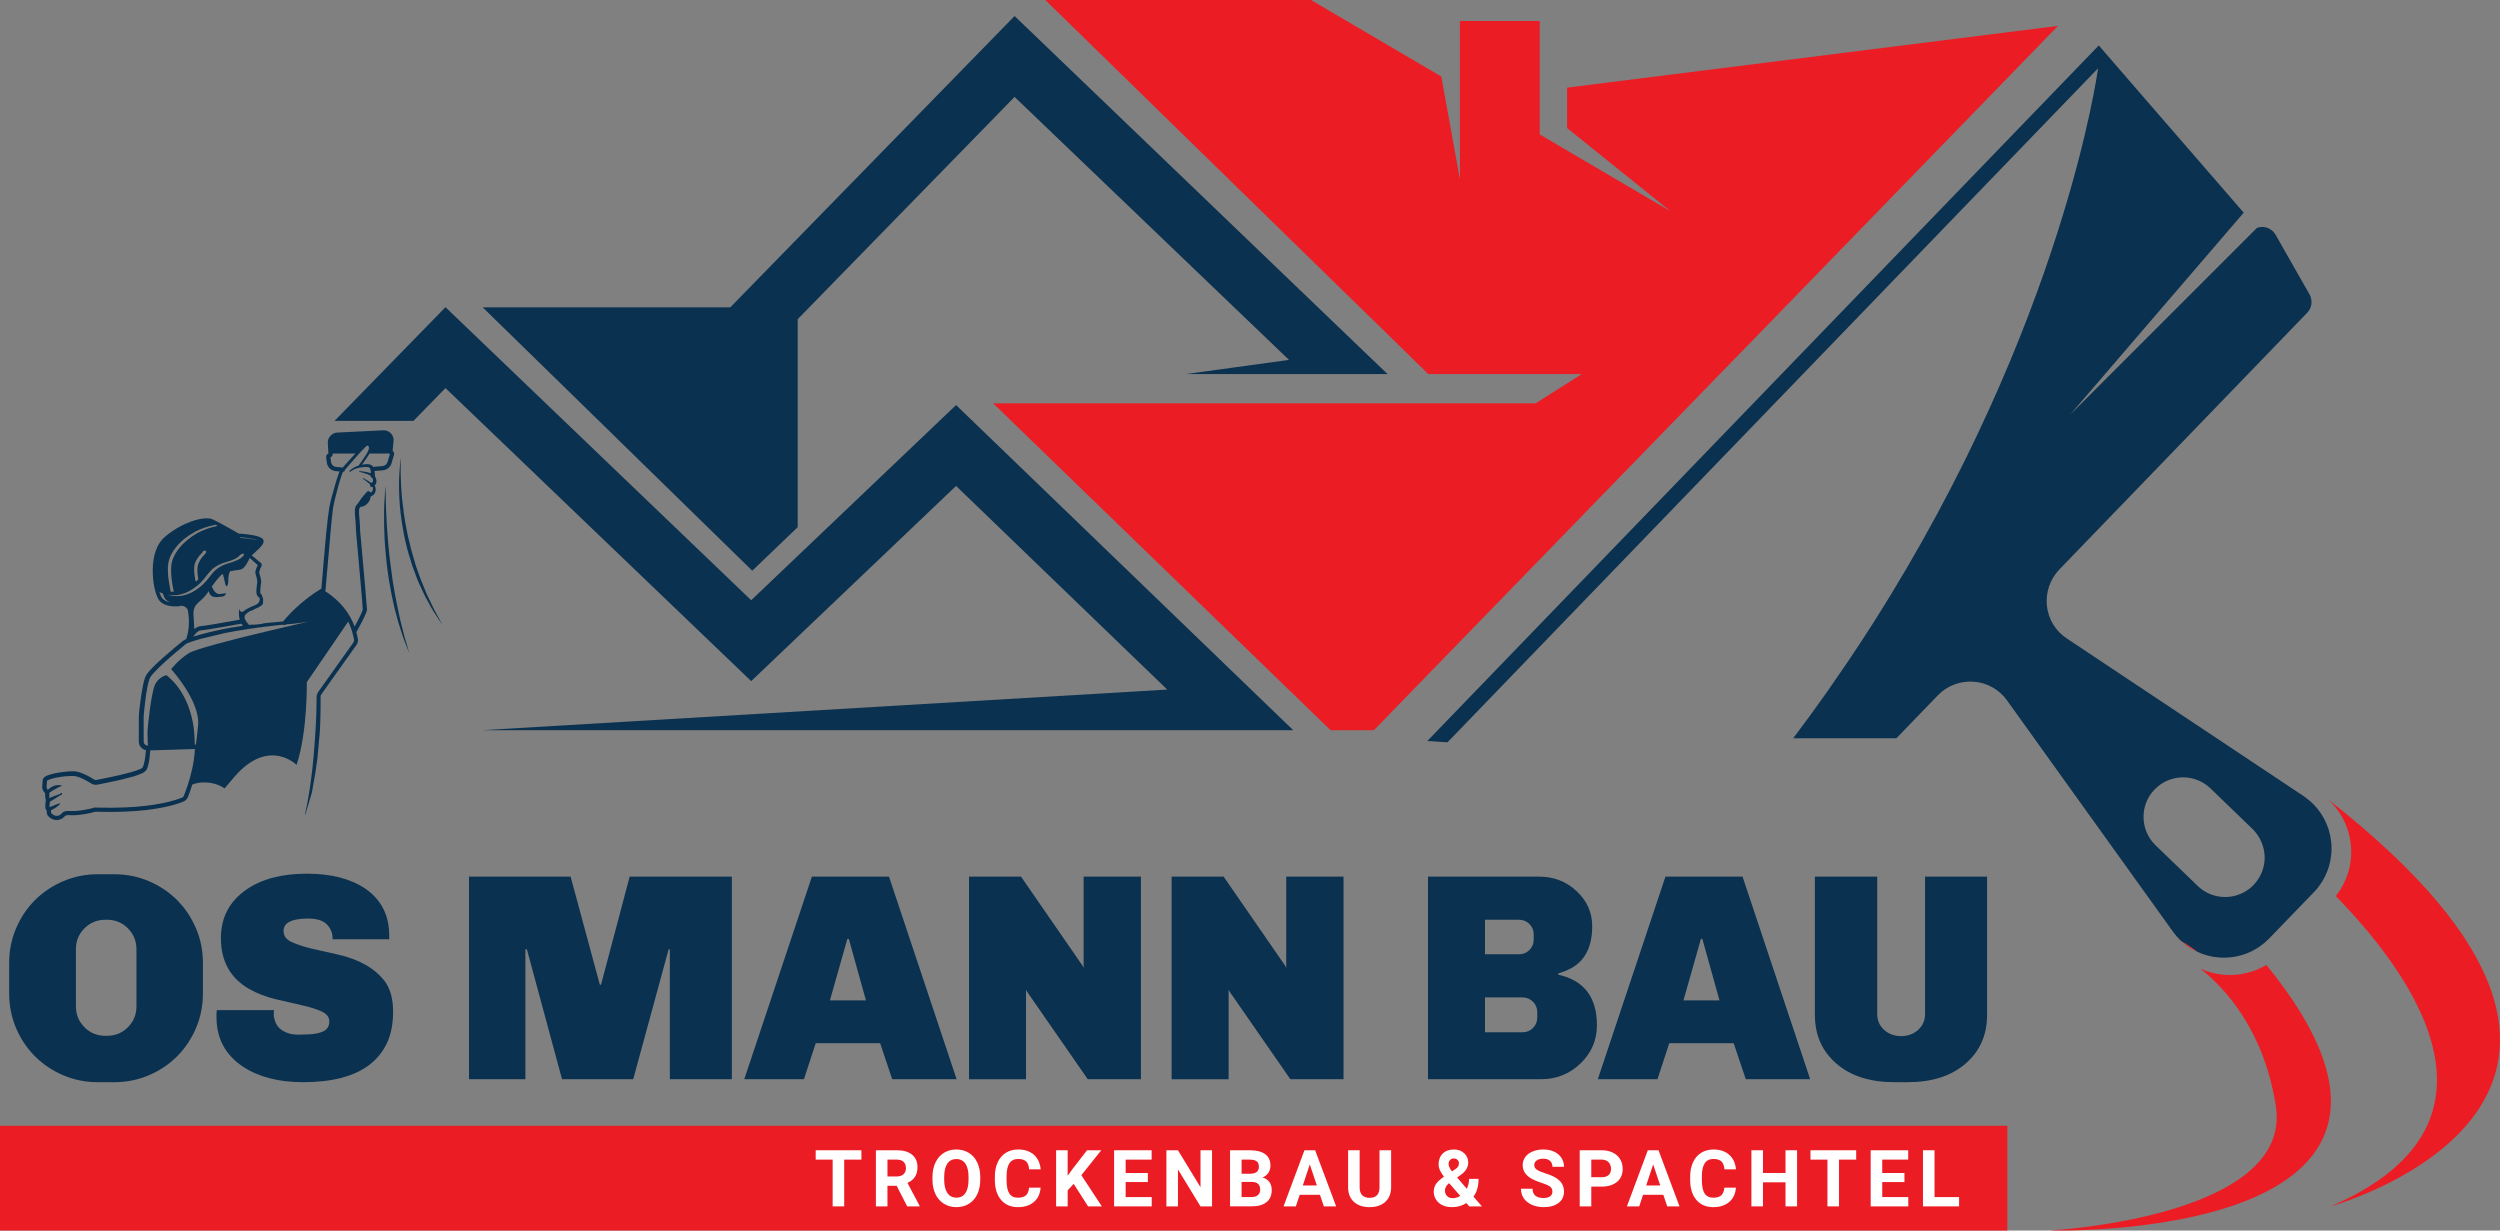
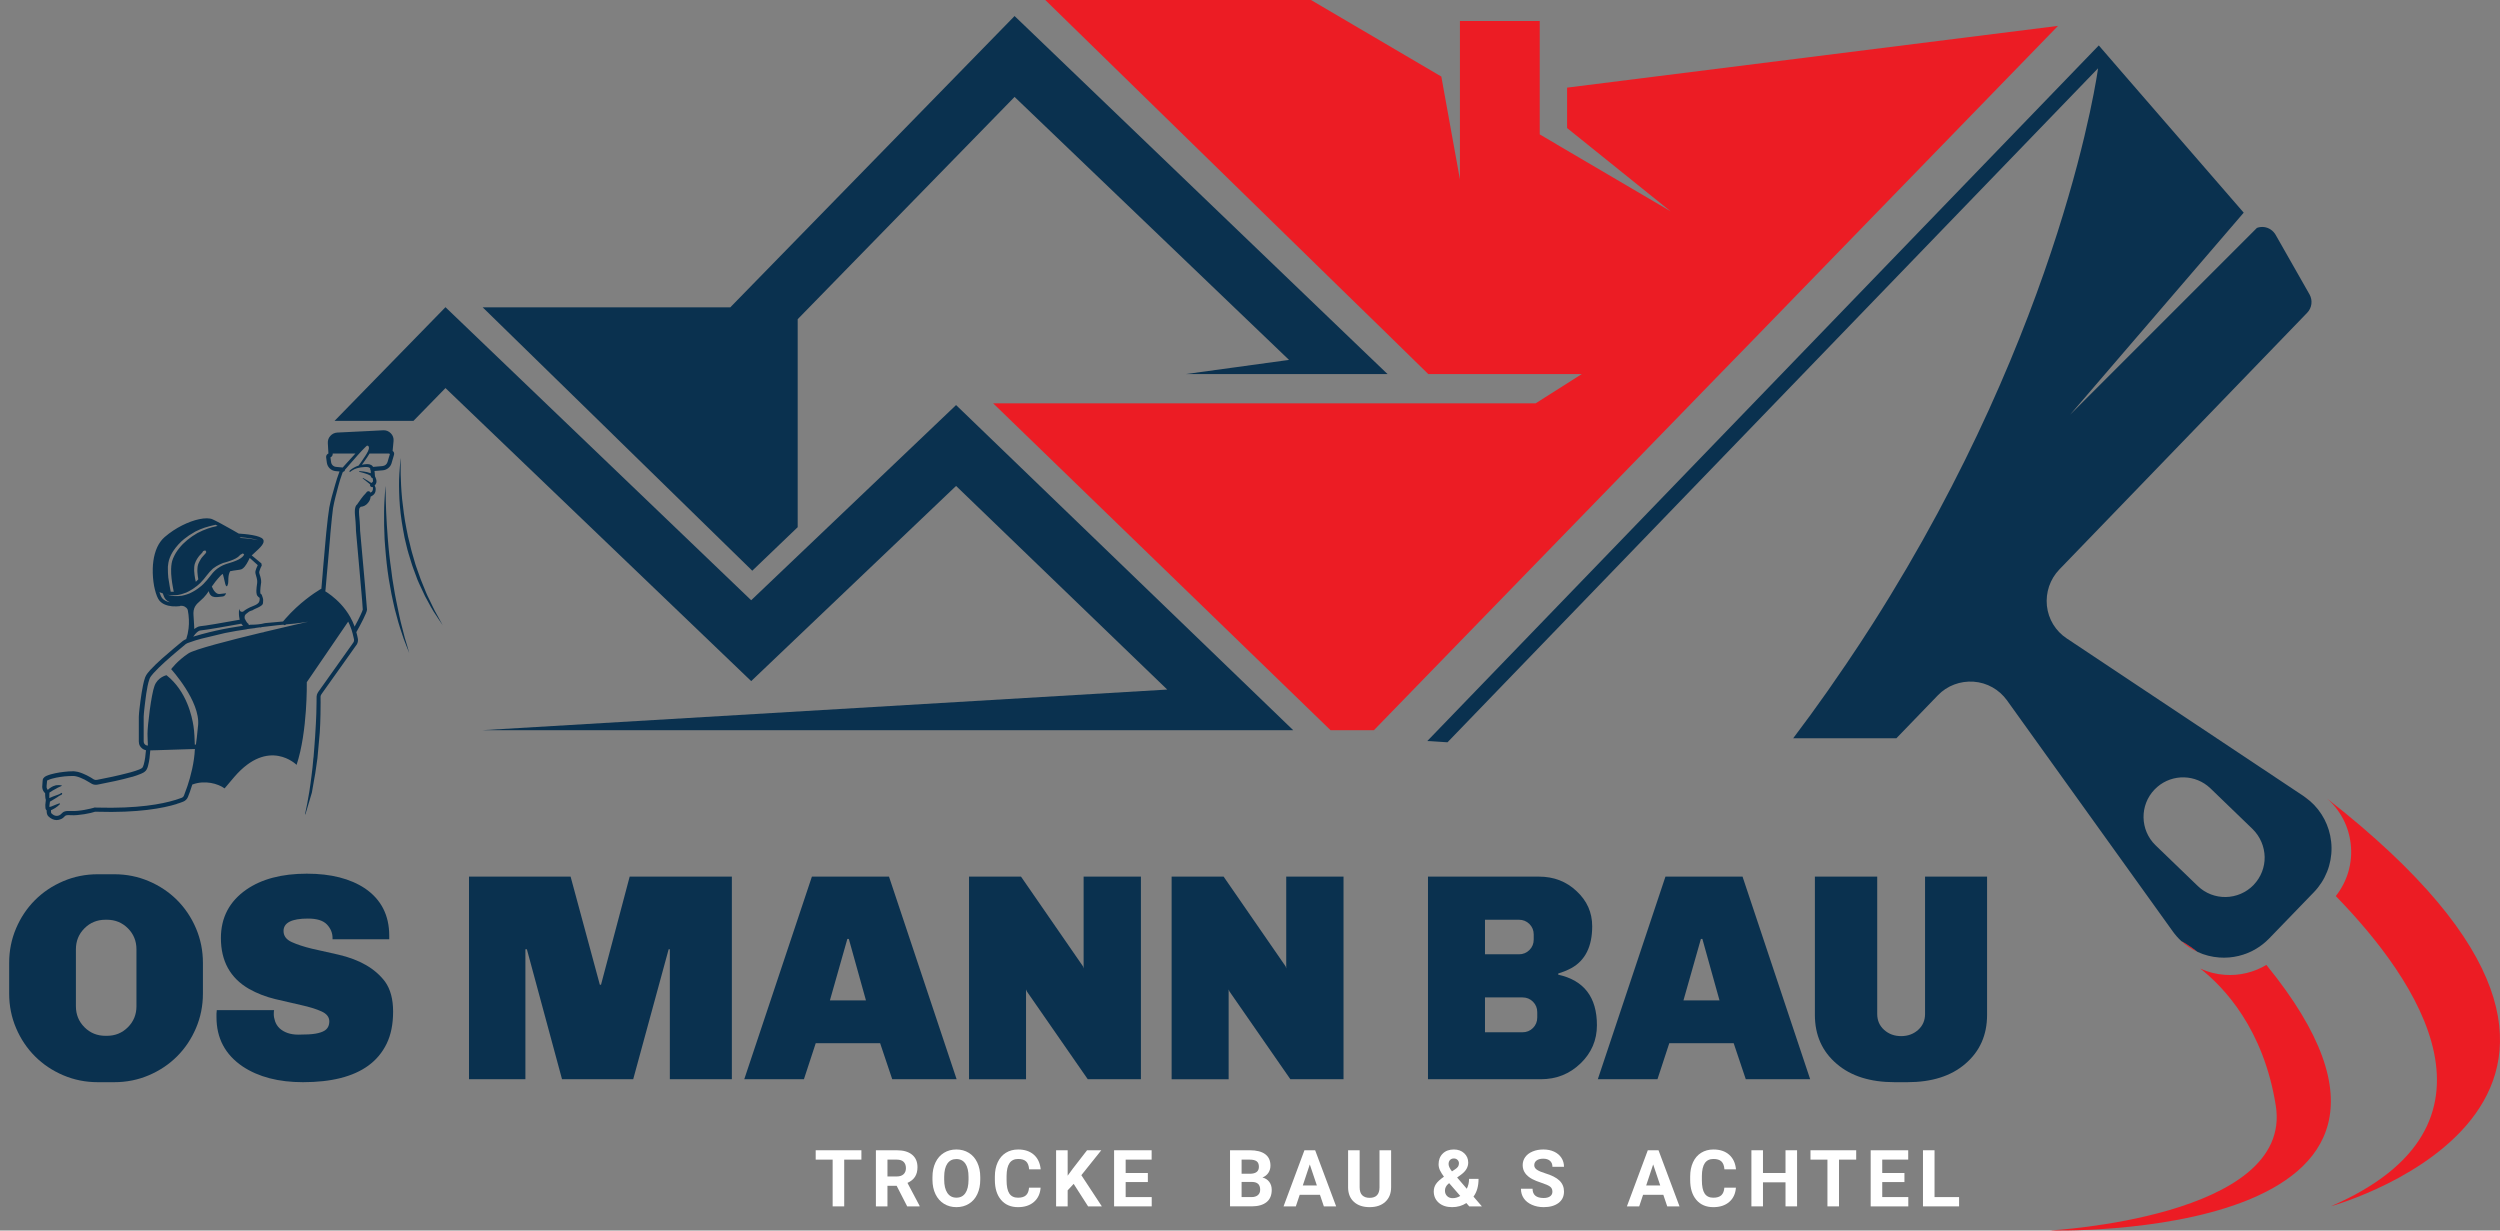
<svg xmlns="http://www.w3.org/2000/svg" id="Layer_1" data-name="Layer 1" viewBox="0 0 359.653 177.029">
  <rect x="0" y="0" width="359.653" height="177.029" fill="#808080" stroke="none" />
  <defs>
    <style>      .cls-1 {        fill: #fff;      }      .cls-2 {        fill: #ec1c24;      }      .cls-3 {        fill: #0a314f;      }    </style>
  </defs>
  <g>
    <path class="cls-3" d="M57.676,65.9s-.075,.39-.139,1.08c-.032,.342-.069,.759-.091,1.245-.027,.481-.053,1.021-.043,1.62-.005,.593,.032,1.235,.054,1.914,.043,.679,.085,1.4,.182,2.138,.102,.738,.187,1.502,.342,2.266,.075,.385,.144,.77,.214,1.16,.021,.086,.043,.171,.059,.257,.075,.299,.144,.599,.214,.903,.171,.775,.422,1.529,.652,2.277,.208,.754,.513,1.459,.759,2.159,.235,.711,.577,1.347,.855,1.967,.144,.31,.273,.615,.422,.898,.155,.283,.299,.556,.444,.818,.283,.518,.534,1.005,.796,1.406,.267,.406,.497,.754,.69,1.048,.337,.502,.545,.812,.593,.882-.037-.075-.219-.406-.508-.941-.166-.299-.369-.663-.599-1.085s-.438-.919-.705-1.449c-.128-.262-.262-.54-.401-.823-.139-.289-.246-.599-.379-.909-.241-.631-.545-1.272-.77-1.972-.235-.7-.529-1.4-.721-2.149-.214-.743-.449-1.491-.609-2.256-.064-.256-.134-.518-.192-.775-.032-.123-.064-.241-.091-.364-.08-.385-.155-.764-.23-1.144-.166-.754-.262-1.507-.374-2.234-.096-.727-.182-1.438-.257-2.106-.053-.673-.117-1.309-.139-1.897-.064-1.176-.075-2.159-.064-2.849,.011-.69,.037-1.085,.037-1.085Z" />
    <path class="cls-3" d="M55.378,70.956c-.043,.668-.118,1.625-.123,2.774-.011,1.128,0,2.443,.075,3.848,0,.027,.005,.048,.005,.075,.059,.716,.096,1.459,.176,2.207,.075,.754,.144,1.518,.251,2.277,.053,.379,.107,.759,.166,1.138,.064,.374,.128,.748,.198,1.122,.117,.743,.273,1.47,.428,2.17,.134,.711,.321,1.379,.497,2.015,.166,.636,.331,1.24,.513,1.785,.171,.545,.337,1.048,.492,1.486,.166,.438,.315,.818,.433,1.128,.219,.545,.353,.887,.385,.962-.021-.08-.123-.433-.283-.994-.096-.321-.214-.711-.347-1.155-.117-.449-.246-.957-.39-1.513-.155-.551-.289-1.154-.427-1.791-.144-.642-.283-1.315-.417-2.015-.139-.7-.283-1.422-.39-2.165-.059-.369-.123-.743-.182-1.117-.048-.374-.096-.754-.144-1.133-.118-.748-.198-1.507-.289-2.25-.091-.743-.134-1.481-.203-2.191,0-.016,0-.027-.005-.043-.048-.695-.096-1.368-.144-2.01-.037-.652-.075-1.272-.096-1.844-.043-1.144-.075-2.095-.075-2.763v-1.053s-.054,.38-.102,1.048Z" />
    <path class="cls-3" d="M6.137,112.364l.008-.16c0-.008,.017-.076,.025-.11l.017-.025,.008-.034,.025-.042,.051-.059c.177-.22,.27-.228,.388-.304,.439-.194,.853-.295,1.283-.388,.422-.093,.844-.152,1.283-.203,.422-.051,.853-.084,1.309-.084l.177,.008,.16,.025c.118,.017,.253,.034,.355,.059,.228,.068,.447,.135,.65,.22,.414,.16,.802,.363,1.182,.583l.279,.177,.135,.084c.042,.025,.051,.034,.084,.042,.135,.059,.228,.068,.422,.034,1.461-.279,2.938-.591,4.356-.962,.186-.042,.363-.101,.549-.144,.397-.118,.802-.236,1.165-.388,.177-.068,.355-.177,.405-.219,.084-.101,.076-.101,.127-.203,.034-.076,.068-.169,.093-.262,0-.025,.008-.034,.017-.059,.177-.633,.253-1.325,.312-2.018,0,0-.008,0-.017-.008-.228-.051-.456-.16-.616-.329-.177-.16-.312-.371-.363-.608-.059-.304-.025-.422-.034-.616v-3.25c.034-.81,.144-1.511,.236-2.271,.101-.751,.211-1.511,.371-2.279,.076-.363,.177-.785,.312-1.148,.186-.447,.473-.743,.726-1.038,1.072-1.157,2.254-2.136,3.402-3.115,.262-.211,.507-.422,.76-.633,.042-.025,.084-.059,.118-.093l.431-.355,.025-.025,.059-.025,.025-.008,.051-.042,.118-.068,.034-.017,.017-.008,.059-.025,.068-.025h.008c.169-.507,.279-1.005,.338-1.528,.101-.853,.059-1.731-.101-2.592-.034-.211-.16-.363-.329-.473-.152-.135-.38-.203-.591-.203-.093-.008-.186,0-.27,.051-.279,.034-.667,.051-1.081,.017-.65-.068-1.368-.27-1.823-.819-.245-.296-.481-.886-.659-1.629-.042-.152-.068-.304-.101-.456-.143-.76-.219-1.646-.194-2.558,.042-1.41,.363-2.853,1.148-3.892,.169-.219,.355-.431,.566-.608,1.562-1.351,3.461-2.246,4.947-2.566,.827-.177,1.528-.177,1.959,.025,.127,.059,.279,.127,.431,.211,.245,.118,.498,.253,.777,.405,1.047,.566,2.263,1.266,2.541,1.427,.988,.059,3.157,.262,3.503,.836,.329,.515-.422,1.19-1.207,1.908-.143,.135-.296,.27-.431,.397,.076,.059,.143,.118,.219,.177l1.157,.962,.017,.017c.025,.101,.034,.194,.051,.295-.068,.144-.135,.27-.194,.405,0,.008,0,.025-.008,.025-.059,.144-.11,.279-.144,.414-.042,.144-.025,.169,.008,.321,.051,.152,.093,.304,.143,.464,.042,.169,.084,.338,.101,.523,.008,.084,.008,.186,.008,.279-.008,.101-.025,.177-.034,.253-.042,.321-.084,.642-.093,.929,0,.152,0,.295,.025,.397,.017,.042,.034,.068,.034,.068,0,.008,.017,.017,.017,.017l.051,.034c.025,.017,.051,.034,.076,.059,.042,.135,.101,.279,.144,.422,.008,.017,.008,.034,.017,.051,.068,.211,.059,.422,.034,.625,0,.034,0,.068-.008,.101,0,.025-.008,.042-.008,.068-.017,.068-.042,.127-.084,.177-.076,.101-.186,.169-.295,.236-.042,.025-.084,.059-.127,.076-.329,.194-.692,.295-1.013,.507-.152,.051-.295,.084-.431,.16-.059,.025-.11,.068-.169,.11,.008-.008,.025-.008,.034-.008-.304,.228-.574,.355-.549,.768v.034c0,.017-.008,.017-.008,.034,.008,.017,.017,.025,.025,.042,0,.008,0,.025,.008,.034,0,.008,.008,.017,.008,.025-.008,.017-.008,.034-.017,.051,.017,0,.034,.008,.042,.008,.169,.346,.312,.625,.608,.751l-.211-.059c.068,.051,.143,.101,.219,.16,.068-.017,.144-.025,.211-.034l-.138-.042c.077,.02,.166,.034,.264,.034,.633-.008,1.292-.059,1.908-.228,.11-.008,.228-.017,.346-.034h.017c.819-.084,1.57-.144,2.246-.203,.11-.135,.236-.287,.355-.414,2.001-2.279,4.137-3.689,4.998-4.213,.059-.034,.11-.068,.16-.084l.186-2.17,.059-.768,.38-4.289s.101-1.207,.312-2.997c.059-.456,.118-.946,.203-1.461,.093-.532,.236-1.055,.371-1.604,.152-.549,.304-1.114,.473-1.68,.169-.574,.338-1.148,.566-1.731,.008-.051,.034-.11,.068-.169l-.557-.051c-.667-.059-1.19-.574-1.275-1.224l-.101-.768c-.025-.236,.11-.456,.329-.54l-.084-1.503c-.025-.388,.101-.751,.363-1.03,.253-.287,.599-.456,.988-.481l4.491-.219,2.136-.11c.397-.025,.802,.135,1.089,.439,.287,.287,.431,.701,.388,1.106l-.135,1.427c.169,.093,.27,.329,.203,.549l-.321,1.097-.034,.127c-.169,.557-.675,.962-1.249,1.013l-1.216,.101c.008,.034,.017,.068,.025,.101,0,.059,.008,.11,.017,.169,.008,.084,.008,.16,.017,.228,.017,.127,.017,.194,.017,.194v.059c.042,.068,.084,.152,.093,.203,.084,.203,.16,.422,.118,.684-.051,.236-.177,.371-.262,.456,.008,.008,.025,.008,.025,.025,.093,.152,.118,.295,.135,.439,0,.135-.008,.27-.042,.414-.034,.135-.093,.27-.211,.388-.076,.084-.203,.177-.279,.22-.076,.051-.135,.084-.203,.11-.017,.295-.118,.566-.296,.794l-.101,.127c-.253,.321-.625,.515-1.038,.54-.008,0-.042,.051-.042,.051-.025,.051-.068,.076-.093,.101-.034,.034-.152,.279-.076,1.064,.127,1.224,.135,2.111,.135,2.195,.051,.549,.27,2.972,.49,5.437,.076,.802,.144,1.612,.211,2.364,.051,.566,.101,1.106,.127,1.57,.101,1.131,.169,1.916,.169,2.018,0,.397-.929,2.161-1.536,3.233,.034,.16,.068,.304,.118,.464l.076,.355,.017,.093,.017,.059,.008,.068c0,.076,0,.16-.008,.245-.017,.16-.068,.312-.143,.456-.101,.152-.152,.219-.236,.329-.287,.405-.591,.836-.895,1.266-1.216,1.705-2.507,3.537-3.807,5.352-.177,.253-.296,.397-.296,.599l.008,.827-.017,1.672c-.017,.895-.042,1.773-.101,2.634l-.338,3.731c-.093,.743-.203,1.444-.304,2.111l-.497,2.826c-.169,.574-.778,2.636-.854,2.872-.042,.16-.068,.236-.068,.236-.008,.017-.025,.034-.042,.025-.008-.008-.017-.025-.017-.042,0,0,.118-.54,.312-1.511,.076-.473,.194-1.055,.304-1.731,.11-.667,.203-1.435,.312-2.254,.11-.785,.194-1.629,.27-2.533,.008-.051,.017-.101,.025-.16,.068-.954,.169-1.959,.228-3.005,.008-.186,.025-.371,.034-.566,.051-.87,.11-1.748,.135-2.651,.008-.549,.025-1.098,.034-1.655l.008-.844c.017-.194,.059-.371,.152-.523,.101-.186,.169-.253,.253-.38,1.3-1.823,2.583-3.655,3.807-5.361,.304-.431,.608-.853,.895-1.258,.169-.228,.27-.363,.279-.532,.008-.051,.008-.084,0-.127v-.051l-.025-.093-.084-.355c-.042-.16-.084-.338-.118-.507-.034-.051-.051-.11-.051-.169-.076-.219-.135-.439-.22-.633-.093-.279-.219-.54-.346-.794l-5.952,8.712s.127,7.083-1.469,11.895c0,0-4.01-4.01-8.957,1.731-.456,.532-.929,1.089-1.401,1.655-.937-.684-2.794-1.216-4.567-.582-.025,.017-.051,.017-.076,.025-.236,.768-.464,1.393-.633,1.798-.127,.304-.38,.557-.684,.667-.287,.118-.583,.219-.895,.312l-.034,.025c-1.967,.608-5.555,1.292-11.464,1.114h-.287c-.583,.211-2.389,.566-3.444,.498-.718-.059-.81,.042-.946,.186-.093,.101-.228,.253-.498,.371-.203,.093-.422,.143-.633,.143-.414,0-.836-.186-1.199-.549-.177-.177-.253-.473-.236-.844-.008-.017-.017-.008-.025-.025l-.017-.008c-.008-.008-.034-.051-.034-.051-.017-.017-.008-.008-.034-.042-.025-.042-.051-.11-.051-.127-.008-.051-.008-.084-.017-.127-.017-.144-.017-.27-.017-.405,.017-.245,.051-.473,.076-.718-.034-.101-.042-.177-.059-.253-.034-.253-.042-.481-.042-.718-.101-.093-.203-.203-.27-.338-.135-.228-.169-.566-.135-.785l.042-.625Zm41.721-47.115l.008,.051c.008,.22-.127,.414-.329,.498l.093,.667c.042,.38,.338,.667,.718,.701l.954,.093,.051-.059c.194-.211,.397-.439,.591-.658,.405-.439,.802-.87,1.182-1.292h-3.267Zm7.176,1.798c.329-.025,.616-.253,.718-.583l.16-.557,.177-.574c-.034-.034-.059-.051-.093-.084h-2.837c-.127,.203-.245,.371-.346,.549-.203,.304-.397,.557-.54,.777-.084,.101-.152,.194-.211,.279,.135-.025,.253-.051,.388-.059,.296-.025,.625-.084,.971,.11,.11,.059,.194,.16,.253,.262l1.359-.118Zm-7.353,18.632c.785,.616,1.874,1.604,2.727,3.124,.008,.034,.034,.059,.042,.093,.194,.355,.38,.726,.523,1.131,.017,.042,.025,.084,.042,.118,.735-1.334,1.148-2.288,1.173-2.448,0-.068-.025-.515-.084-1.216-.059-.658-.135-1.528-.22-2.524-.059-.684-.135-1.427-.194-2.203-.16-1.815-.338-3.748-.481-5.386v-.025c0-.008-.008-.929-.135-2.161-.11-1.081,.101-1.477,.312-1.621l.068-.11c.177-.262,.76-1.114,1.148-1.477,.051-.059,.101-.11,.144-.177,0-.008,.008-.008,.008-.017,.017-.008,.034-.025,.059-.042,.008-.017,.017-.025,.034-.025,.017-.017,.034-.025,.059-.034,.008,0,.042-.008,.051-.008,.008,0,.017-.008,.017-.008,.017,0,.025,.008,.034,.008,.025,0,.051,0,.076,.008,.008,0,.025,.008,.042,.017,.017,.008,.034,.008,.042,.017,.008,.008,.017,.008,.017,.017,.008,.017,.017,.025,.034,.034,.017,.017,.034,.034,.042,.051,.008,.025,.017,.025,.017,.042v.017c.076-.034,.118-.059,.194-.11,.034-.025,.084-.093,.118-.177,.076-.144,.084-.397,.034-.532-.11,.042-.236,.008-.321-.084-.076-.084-.084-.194-.059-.287-.025-.025-.059-.051-.084-.076-.186-.144-.346-.279-.49-.397-.279-.228-.481-.38-.481-.38-.008-.008-.017-.042,0-.051,.008-.025,.034-.025,.051-.017,0,0,.211,.127,.532,.312,.152,.093,.338,.203,.532,.329,.034,.025,.068,.051,.11,.076,.017-.008,.042-.025,.068-.042,.076-.051,.135-.101,.16-.16,.034-.076,.025-.245-.025-.431-.008-.025-.017-.042-.025-.068-.127-.025-.228-.127-.253-.262v-.051l-.008-.008c-.346-.219-.777-.355-1.089-.439-.312-.093-.532-.135-.532-.135-.034,0-.051-.025-.051-.059,.008-.025,.034-.051,.059-.051,0,0,.228,.008,.557,.051,.304,.042,.675,.11,1.064,.253v-.127c0-.051,0-.101-.008-.152-.008-.051-.008-.101-.017-.144-.034-.051-.059-.093-.059-.152,0-.034,0-.059,.008-.084-.025-.042-.051-.093-.093-.118-.135-.11-.414-.135-.684-.118-.135,.008-.296,.017-.414,.034-.101,.008-.219,.025-.321,.042-.034,.042-.093,.042-.144,.034-.228,.059-.439,.118-.616,.203-.186,.084-.338,.186-.439,.245-.101,.068-.144,.118-.144,.118-.042,.034-.093,.025-.135-.008-.025-.034-.025-.084,.008-.118,0,0,.211-.228,.599-.447,.203-.118,.447-.228,.701-.312h.008c.076-.11,.211-.296,.414-.583,.152-.219,.329-.481,.532-.785,.068-.118,.144-.228,.22-.355,.127-.211,.245-.439,.304-.675,.034-.186,0-.38-.11-.439-.059-.025-.135-.042-.186-.008-.042,.034-.152,.135-.236,.22-.287,.279-.566,.583-.861,.903-.076,.093-.16,.186-.245,.27-.371,.422-.76,.861-1.148,1.309-.194,.219-.388,.439-.583,.675l-.068,.059c0,.017,.008,.025,.008,.034-.025,.144-.135,.253-.27,.27l-.059,.068q0,.008-.017,.034c-.025,.059-.051,.11-.068,.194-.211,.54-.371,1.123-.532,1.697-.152,.557-.296,1.123-.439,1.672-.127,.54-.262,1.081-.338,1.562-.067,.498-.127,.988-.169,1.444-.194,1.781-.27,2.98-.27,2.98l-.371,4.238-.084,.92-.194,2.229c0,.051-.025,.101-.051,.135,.228,.152,.549,.346,.912,.642Zm-24.263-.312c-.144-.051-.27-.093-.397-.144-.034-.025-.059-.034-.093-.051,.127,.405,.27,.718,.414,.895,.279,.329,.692,.498,1.114,.583-.245-.11-.473-.253-.65-.456-.135-.169-.27-.456-.388-.827Zm7.589-9.877c-.253,.051-.498,.11-.768,.186-.067,.017-.127,.034-.194,.051-.068,.017-.127,.034-.186,.059-.135,.034-.262,.068-.388,.11-.456,.152-.912,.338-1.351,.566-.068,.042-.127,.076-.186,.11-.507,.279-.996,.608-1.444,.971-.118,.11-.253,.228-.38,.329-.295,.287-.582,.574-.827,.903-.093,.11-.169,.219-.245,.338-.093,.11-.152,.236-.236,.355-.135,.228-.262,.473-.355,.718-.051,.118-.093,.262-.135,.388-.034,.101-.059,.236-.084,.363-.025,.118-.034,.253-.051,.371-.025,.127-.025,.253-.025,.38v.068c-.008,.473,.017,.929,.059,1.334,.059,.447,.127,.853,.194,1.199,.051,.321,.11,.591,.152,.836,.144,.008,.295,.017,.439,.008-.034-.211-.076-.456-.135-.718-.068-.346-.127-.751-.177-1.19-.051-.439-.084-.92-.068-1.418,0-.008,0-.025,.008-.051,0-.101,0-.211,.017-.312,.017-.127,.025-.253,.051-.388,.025-.11,.051-.253,.076-.355,.051-.127,.093-.279,.143-.397,.101-.228,.22-.473,.355-.709,.084-.118,.144-.245,.228-.355,.084-.11,.16-.228,.253-.338,.355-.456,.768-.861,1.216-1.233,.447-.363,.92-.692,1.427-.979,.498-.262,1.03-.49,1.536-.667,.135-.034,.27-.076,.397-.118,.068-.017,.127-.034,.186-.059,.068-.008,.135-.025,.194-.042,.211-.051,.405-.101,.608-.152-.101-.051-.211-.11-.304-.16Zm-2.6,6.315v-.051c.008-.16,.025-.312,.068-.447l.025-.11,.008-.008,.008-.017,.008-.034,.025-.059,.059-.127,.042-.101c.068-.144,.152-.287,.228-.405,.076-.127,.16-.245,.253-.346,.152-.211,.338-.338,.422-.464,.051-.059,.076-.118,.101-.169,.017-.034,.025-.059,.025-.059l-.127-.219s-.034,.008-.084,.017c-.059,.008-.127,.025-.211,.068-.017,0-.034,.025-.051,.025,0,.008-.017,.034-.017,.051-.025,.034-.051,.101-.101,.16-.093,.127-.262,.262-.431,.464-.076,.101-.16,.22-.245,.338-.076,.135-.169,.27-.228,.405l-.051,.118-.042,.118-.025,.059-.017,.042h-.008v.017l-.034,.11c-.042,.152-.059,.321-.068,.498v.076c-.017,.143-.008,.295,0,.447,0,.084,.008,.169,.025,.253,0,.093,.008,.177,.025,.262,.042,.346,.101,.65,.169,.929,0,.017,0,.034,.017,.051l.236-.236c.051-.042,.084-.076,.118-.118-.025-.16-.051-.329-.076-.498-.017-.093-.025-.169-.025-.262-.017-.076-.025-.16-.025-.253-.008-.186-.017-.355,0-.523Zm5.791-1.646c-.355,.262-.912,.481-1.604,.692-.16,.042-.329,.101-.507,.143-.169,.076-.329,.144-.507,.22-.296,.144-.608,.321-.886,.54-.034,.025-.059,.051-.093,.076-.312,.279-.583,.599-.861,.954-.279,.363-.574,.743-.92,1.081-.084,.084-.177,.169-.27,.245l-.253,.219-.025,.008c-.076,.068-.169,.135-.262,.194-.008,.008-.017,.017-.025,.025-.101,.068-.203,.152-.295,.203-.101,.051-.194,.11-.296,.169l-.152,.093-.16,.084c-.101,.042-.211,.093-.312,.152-.11,.051-.219,.076-.329,.11-.11,.042-.211,.084-.321,.11-.11,.025-.219,.059-.321,.076-.059,.008-.11,.017-.169,.034-.051,.008-.11,.008-.16,.017-.118,.008-.211,.017-.321,.025-.177,.008-.355,0-.515-.008-.118,0-.228-.017-.338-.025-.118-.025-.219-.042-.321-.059,.144,.042,.295,.084,.456,.118,.11,.025,.211,.042,.321,.059,.11,.017,.228,.025,.346,.034,.169,.008,.338,.017,.515,.008,.101-.008,.211-.017,.321-.034,.051,0,.11-.008,.16-.008,.051-.017,.11-.025,.16-.034,.101-.025,.219-.051,.321-.076,.11-.025,.228-.068,.329-.101,.11-.042,.22-.068,.329-.118,.101-.059,.203-.101,.312-.152l.16-.084,.152-.084c.093-.059,.194-.118,.296-.177,.093-.051,.194-.135,.295-.203,.008-.008,.017-.008,.025-.017,.084-.068,.186-.135,.262-.203l.025-.017,.262-.211c.084-.076,.169-.169,.262-.245,.346-.346,.642-.718,.92-1.072,.27-.363,.549-.692,.853-.954,.084-.076,.177-.144,.27-.211,.228-.16,.473-.304,.718-.422,.177-.076,.346-.135,.515-.203,.169-.059,.338-.101,.498-.152,.684-.203,1.241-.431,1.604-.692,.177-.118,.296-.262,.371-.355,.059-.101,.093-.16,.093-.16l-.186-.16s-.051,.025-.143,.084c-.059,.034-.144,.076-.253,.135-.068,.084-.186,.22-.346,.329Zm2.929-2.448c-.236-.093-.625-.186-1.089-.253-.456-.076-1.005-.135-1.57-.177,.076,.051,.135,.076,.135,.084l.051,.034h.068c.92,.059,1.815,.177,2.406,.312Zm-1.579,9.877c.279-.16,.574-.295,.87-.405,.321-.135,.692-.279,.853-.583,.051-.118,.084-.253,.084-.388v-.194c0-.008-.008-.017-.025-.025l-.059-.051-.051-.034c-.042-.025-.059-.034-.068-.051-.135-.118-.194-.245-.219-.346-.051-.211-.051-.388-.051-.557,.017-.338,.051-.667,.101-.979,.017-.186,.034-.279,.017-.422-.008-.135-.042-.279-.076-.431-.042-.144-.084-.287-.127-.456-.025-.093-.051-.169-.059-.295v-.076c0-.042,0-.068,.008-.101,.017-.051,.025-.11,.034-.144,.034-.101,.068-.203,.101-.295,.034-.059,.059-.127,.084-.194,.042-.084,.076-.169,.118-.262l-.962-.861c-.068-.059-.135-.11-.194-.169-.279,.583-.599,1.199-.971,1.486-.084,.076-.177,.135-.279,.16-.135,.042-.338,.068-.591,.101-.279,.034-.633,.084-.979,.16-.355,.608-.219,1.46-.287,1.748-.076,.363-.279,.81-.481-.203-.101-.481-.203-.87-.287-1.157-.11,.059-.203,.135-.287,.22-.566,.591-1.03,1.199-1.292,1.596,.228,.532,.608,1.131,1.131,1.072l.92-.11s-.11,.481-.591,.481c-.49,0-1.621,.439-1.891-.751,0-.008,0-.017-.008-.034-.228,.346-.481,.675-.768,.971-.591,.608-1.258,.929-1.41,1.849-.068,.431,.017,.878,.025,1.309,0,.076,.034,.633,.059,.996v.321c.279-.152,.507-.363,.861-.397,.633-.042,3.259-.498,5.69-.937-.008-.059-.034-.118-.042-.177-.051-.219-.068-.439-.076-.65-.008-.219,0-.422,.025-.625,0-.034,.008-.068,.008-.101,.025,.093,.059,.177,.11,.262,.084,.152,.304,.194,.456,.127v.025c.008-.017,.025-.034,.034-.051,.025-.008,.042-.025,.059-.042,.144-.127,.312-.228,.481-.329Zm-7.75,4.01c.059-.017,.11-.042,.169-.059,.363-.101,.709-.203,1.055-.304,1.401-.38,2.769-.684,4.069-.912,.65-.118,1.275-.211,1.891-.304-.017-.008-.034-.025-.051-.034l-.068-.076-.051-.059-.025-.025c-.025-.034-.025-.042-.042-.059-.008-.017-.017-.025-.025-.042-1.553,.279-5.074,.912-5.876,.971-.304,.025-.675,.355-1.047,.903Zm.701,12.756c.338-3.478-3.875-8.087-3.875-8.087,0,0,.87-1.199,2.474-2.263,.878-.591,5.985-1.899,10.434-2.972,.127-.017,.262-.042,.397-.076,.034-.008,.068-.025,.093-.042,3.098-.743,5.783-1.351,6.323-1.477-.093,.008-.236,.034-.439,.068-.355,.068-.878,.127-1.545,.211-.363,.025-.768,.068-1.207,.11-.059,.059-.127,.101-.211,.101-.059,0-.118-.017-.169-.059-.27,.025-.532,.051-.819,.076-.701,.076-1.469,.16-2.296,.27-.017,.017-.051,.025-.076,.034-.042,.008-.084,.008-.127,.017h-.051l-.034-.017c-.169,.025-.346,.051-.523,.076-.051,0-.11,.008-.169,.025,.017,0,.025,.008,.042,.008-.388,.051-.768,.101-1.157,.143-.042,.008-.068,.017-.093,.034-.988,.144-2.018,.312-3.098,.532l-3.402,.819c-.27,.068-.54,.152-.81,.228-.346,.118-.692,.236-1.038,.355l-.127,.051-.051,.008-.034,.025-.118,.068-.051,.034-.025,.008-.431,.363c-.287,.236-.574,.473-.861,.718-1.14,.971-2.305,1.975-3.318,3.073-.245,.279-.49,.566-.591,.836-.127,.346-.203,.684-.287,1.055-.144,.734-.253,1.486-.338,2.229-.084,.734-.194,1.52-.219,2.187v3.25c0,.169-.008,.405,.017,.447,.025,.101,.084,.203,.16,.27,.076,.084,.177,.135,.279,.152,.051,.017,.084,.017,.152,.017-.025-.65-.059-1.241-.059-1.705,0-1.131,.532-5.606,1.005-6.872,.464-1.283,1.731-1.545,1.731-1.545,2.946,2.338,3.672,6.019,3.875,7.286,.135,.827,.177,1.992,.194,2.701,.051-.008,.101-.008,.16-.008,.068-.464,.177-1.3,.312-2.761Zm-21.73,9.134c.034,.059,.068,.101,.11,.144,.008,0,.008-.008,.008-.008,.084-.076,.152-.144,.236-.211l.127-.084,.127-.084c.093-.059,.177-.11,.27-.144,.135-.059,.27-.093,.405-.135,.287-.034,.574-.042,.87,.042v.008c-.051,.025-.084,.059-.127,.084-.321,.127-.625,.279-.903,.456h-.008c-.219,.118-.439,.236-.633,.388q0,.008-.008,.017-.008-.008-.017-.034l-.118,.11c-.008,.245-.025,.498-.017,.734,.008,.008,.008,.025,.008,.034l.152-.059c.253-.118,.506-.219,.768-.304,.135-.042,.262-.093,.397-.144l.186-.084,.144-.076c.008,0,.008-.008,.008-.068,.084,0,.16,.008,.177,.042,.034,.051-.008,.144-.068,.228-.025-.017-.025-.008-.025,0l-.051,.017-.093,.051-.186,.093c-.118,.076-.236,.152-.346,.236-.236,.16-.473,.304-.718,.439l-.177,.101-.084,.051c-.017,.169-.051,.346-.068,.523-.008,.068-.008,.144-.017,.211,.034,0,.051,.008,.068,.017,.068-.017,.127-.034,.194-.051,.118-.051,.253-.101,.38-.152,.262-.101,.515-.22,.794-.304,.042-.008,.084,.008,.093,.051,.008,.025,0,.051-.008,.068-.203,.219-.447,.388-.692,.557-.118,.068-.245,.144-.388,.211-.068,.034-.127,.068-.203,.093-.025,.279,.017,.414,.051,.447,.253,.253,.667,.515,1.148,.287,.16-.076,.228-.152,.312-.236,.253-.27,.49-.439,1.427-.38,1.123,.076,2.879-.363,3.2-.456,.076-.051,.152-.051,.507-.034,5.8,.16,9.303-.498,11.228-1.097h.017c.008,0,.017,0,.025-.008,.304-.093,.599-.194,.886-.304,.16-.059,.279-.186,.338-.346,.127-.321,.304-.794,.498-1.368,.456-1.368,.979-3.335,1.064-5.302h-.093c-.532,.017-1.081,.025-1.655,.051-1.157,.034-2.398,.068-3.714,.118-.312,.008-.633,.008-.954,.025-.059,.743-.118,1.477-.329,2.246,0,.008-.008,.008-.008,.017-.025,.101-.059,.22-.11,.321-.034,.093-.143,.287-.194,.338-.253,.262-.464,.338-.667,.431-.414,.186-.827,.312-1.233,.439-.042,.008-.084,.017-.118,.025-1.612,.456-3.225,.777-4.854,1.097-.219,.059-.566,.059-.827-.068-.068-.025-.144-.067-.186-.101l-.135-.084-.262-.152c-.346-.219-.709-.405-1.072-.549-.186-.084-.371-.144-.557-.194-.093-.025-.177-.042-.27-.059l-.144-.017-.143-.008c-.388,0-.81,.025-1.216,.059-.414,.051-.819,.101-1.224,.186-.397,.084-.802,.186-1.131,.338-.076,.025-.177,.11-.135,.051-.008,0-.008-.008-.008-.017-.008,.008-.017,.025-.017,.034l-.017,.025v.11l-.059,.633c-.017,.203,0,.295,.068,.439Z" />
  </g>
  <path class="cls-2" d="M313.827,135.403c.695,.643,1.486,1.162,2.339,1.553-1.315-1.034-2.248-1.51-2.339-1.553Zm17.557-20.887c.324,.248,.643,.495,.957,.738-.3-.272-.619-.514-.957-.738Z" />
  <path class="cls-3" d="M335.361,121.076c-.243-2.267-1.329-4.344-3.02-5.821-.314-.243-.633-.491-.957-.738l-34.047-22.663c-1.624-1.067-2.658-2.777-2.867-4.701-.195-1.939,.448-3.83,1.786-5.225l35.653-36.929c.691-.705,.824-1.786,.343-2.644l-4.878-8.574c-.362-.619-.962-1.024-1.653-1.115-.362-.043-.719,0-1.038,.119l-26.864,26.864,24.964-29.055-17.562-20.258-3.287-3.801-96.221,99.675-.381,.395,2.906,.181,.557-.576L301.828,9.827s-4.854,36.61-32.38,79.85c-1.229,1.934-2.505,3.872-3.83,5.825-.872,1.277-1.758,2.567-2.658,3.858-1.596,2.272-3.258,4.558-4.992,6.849h14.847l5.959-6.173c1.338-1.396,3.229-2.101,5.149-1.967,1.939,.133,3.682,1.129,4.806,2.686l8.326,11.608,15.523,21.63c.357,.5,.757,.953,1.196,1.362l.048,.043,.005,.005c.091,.043,1.024,.519,2.339,1.553,.967,.443,2.02,.714,3.11,.791,1.891,.138,3.739-.319,5.316-1.267,.672-.4,1.291-.895,1.848-1.467l6.445-6.668c.2-.21,.391-.424,.567-.648,1.477-1.858,2.177-4.234,1.91-6.621Zm-11.155,6.235c-2.182,2.253-5.783,2.324-8.036,.148l-6.068-5.854c-2.253-2.182-2.315-5.782-.133-8.036,.129-.133,.257-.257,.395-.372,2.196-1.881,5.501-1.829,7.635,.219l.286,.276,5.782,5.582s.005,.005,.014,.014c1.1,1.096,1.681,2.529,1.715,3.982,.029,1.453-.51,2.91-1.591,4.039Z" />
  <polygon class="cls-3" points="173.582 93.029 137.542 58.272 108.067 86.351 64.087 44.193 48.133 60.543 59.485 60.543 64.087 55.828 108.067 97.986 137.542 69.907 167.919 99.201 69.439 105.044 186.04 105.044 173.582 93.029" />
  <polygon class="cls-2" points="252.65 48.44 296.068 3.723 225.444 12.605 225.444 18.422 240.317 30.387 223.97 20.788 223.951 20.768 221.507 19.333 221.507 3.025 210.028 3.025 210.028 12.605 210.028 25.81 207.351 11.014 188.6 0 150.379 0 192.963 41.595 198.994 47.471 205.471 53.812 227.558 53.812 220.926 58.02 142.874 58.02 191.412 105.044 197.656 105.044 246.813 54.432 252.65 48.44" />
  <path class="cls-2" d="M257.742,42.31l-5.535,5.701-5.837,5.99-48.976,50.427h-5.732l-47.272-45.796h76.714l8.568-5.437h-23.95l-6.298-6.163-6.034-5.88-14.81-14.46c26.121,2.171,52.924,6.987,79.162,15.616Z" />
  <polygon class="cls-3" points="88.83 63.158 108.222 82.104 114.757 75.84 114.757 45.919 145.958 13.943 185.439 51.776 170.605 53.812 187.553 53.812 192.342 53.812 199.614 53.812 195.988 50.341 147.354 3.646 145.958 2.308 105.061 44.213 69.439 44.213 87.686 62.034 88.83 63.158" />
  <path class="cls-2" d="M294.869,177.017s35.081-1.842,32.531-17.949c-1.75-11.05-7.452-17.047-10.856-19.721,1.09,.499,2.276,.805,3.506,.891,2.132,.156,4.215-.36,5.992-1.428,32.601,40.01-31.173,38.206-31.173,38.206Z" />
  <path class="cls-2" d="M335.335,173.532c26.775-11.592,12.531-32.467,.693-44.622,1.664-2.094,2.454-4.773,2.153-7.463-.274-2.556-1.498-4.897-3.404-6.561,55.076,43.017,1.675,58.335,.558,58.646Z" />
  <g>
    <path class="cls-3" d="M1.318,142.937v-4.418c0-1.756,.332-3.413,.998-4.972,.665-1.558,1.572-2.91,2.72-4.058s2.499-2.054,4.058-2.719c1.558-.666,3.215-.999,4.971-.999h2.38c1.756,0,3.413,.333,4.971,.999,1.558,.665,2.911,1.571,4.059,2.719,1.146,1.147,2.053,2.5,2.719,4.058,.665,1.559,.999,3.216,.999,4.972v4.418c0,1.757-.334,3.414-.999,4.972-.666,1.559-1.572,2.91-2.719,4.058-1.147,1.147-2.501,2.054-4.059,2.72-1.558,.665-3.215,.998-4.971,.998h-2.38c-1.756,0-3.413-.333-4.971-.998-1.559-.666-2.91-1.572-4.058-2.72s-2.055-2.499-2.72-4.058c-.666-1.558-.998-3.215-.998-4.972Zm9.603,1.827c0,1.19,.41,2.196,1.232,3.017,.82,.822,1.826,1.232,3.017,1.232h.212c1.189,0,2.195-.41,3.017-1.232,.821-.82,1.232-1.826,1.232-3.017v-8.2c0-1.189-.411-2.194-1.232-3.017-.821-.821-1.827-1.231-3.017-1.231h-.212c-1.19,0-2.196,.41-3.017,1.231-.822,.822-1.232,1.827-1.232,3.017v8.2Z" />
    <path class="cls-3" d="M44.316,132.145c-2.351,0-3.526,.596-3.526,1.785,0,.708,.39,1.239,1.169,1.593,.778,.354,1.748,.674,2.91,.956l3.781,.851c3.088,.708,5.339,2.011,6.756,3.908,.765,1.077,1.147,2.507,1.147,4.291,0,1.813-.312,3.357-.935,4.632-.624,1.274-1.502,2.323-2.635,3.145-2.182,1.586-5.311,2.379-9.39,2.379-3.513,0-6.402-.75-8.668-2.252-2.521-1.699-3.781-4.064-3.781-7.096v-.51c0-.17,.014-.34,.042-.51h8.243c-.028,.113-.043,.312-.043,.595,0,.312,.064,.652,.191,1.02,.128,.369,.333,.694,.616,.978,.68,.623,1.586,.935,2.72,.935,1.132,0,1.968-.049,2.507-.148,.537-.099,.948-.233,1.231-.403,.481-.283,.723-.736,.723-1.36,0-.622-.383-1.104-1.147-1.444s-1.728-.638-2.889-.893c-1.162-.255-2.415-.545-3.761-.871-1.346-.325-2.599-.813-3.76-1.466-2.691-1.557-4.037-3.993-4.037-7.308,0-2.945,1.218-5.269,3.654-6.968,2.21-1.53,5.112-2.295,8.71-2.295,3.456,0,6.246,.709,8.371,2.125,2.322,1.586,3.483,3.853,3.483,6.798v.51h-8.157v-.17c0-.736-.27-1.388-.808-1.954s-1.444-.851-2.72-.851Z" />
    <path class="cls-3" d="M67.471,155.259v-29.147h14.616l4.206,15.551h.17l4.122-15.551h14.701v29.147h-8.923v-18.695h-.17l-5.099,18.695h-10.24l-5.056-18.695h-.213v18.695h-8.115Z" />
    <path class="cls-3" d="M107.071,155.259l9.73-29.147h11.09l9.729,29.147h-9.263l-1.742-5.184h-9.262l-1.7,5.184h-8.583Zm12.322-11.345h5.184l-2.464-8.837h-.213l-2.507,8.837Z" />
    <path class="cls-3" d="M139.405,155.259v-29.147h7.479l8.922,12.917,.085,.297v-13.214h8.243v29.147h-7.647l-8.753-12.619-.128-.298v12.917h-8.2Z" />
    <path class="cls-3" d="M168.552,155.259v-29.147h7.479l8.922,12.917,.085,.297v-13.214h8.243v29.147h-7.647l-8.753-12.619-.128-.298v12.917h-8.2Z" />
    <path class="cls-3" d="M224.169,140.218c3.711,.821,5.566,3.244,5.566,7.266,0,2.153-.786,3.987-2.358,5.502-1.572,1.516-3.478,2.273-5.715,2.273h-16.23v-29.147h15.976c2.125,0,3.923,.694,5.396,2.082,1.501,1.389,2.252,3.074,2.252,5.057,0,2.918-1.006,4.929-3.017,6.033-.595,.312-1.219,.567-1.87,.765v.17Zm-10.537-2.932h4.887c.595,0,1.097-.205,1.508-.616,.41-.41,.616-.913,.616-1.508v-.723c0-.595-.206-1.098-.616-1.509-.411-.41-.913-.615-1.508-.615h-4.887v4.971Zm0,11.217h5.396c.595,0,1.098-.205,1.508-.616,.411-.41,.616-.913,.616-1.508v-.765c0-.596-.205-1.098-.616-1.509-.41-.41-.913-.616-1.508-.616h-5.396v5.014Z" />
    <path class="cls-3" d="M229.864,155.259l9.73-29.147h11.09l9.729,29.147h-9.263l-1.742-5.184h-9.262l-1.7,5.184h-8.583Zm12.322-11.345h5.184l-2.464-8.837h-.213l-2.507,8.837Z" />
    <path class="cls-3" d="M261.093,145.997v-19.885h8.966v19.758c0,.935,.332,1.699,.998,2.294,.665,.595,1.48,.893,2.443,.893s1.777-.298,2.443-.893c.665-.595,.998-1.359,.998-2.294v-19.758h8.923v19.885c0,2.918-1.048,5.269-3.145,7.054-2.039,1.756-4.815,2.634-8.327,2.634h-1.827c-3.513,0-6.288-.878-8.328-2.634-2.097-1.785-3.145-4.136-3.145-7.054Z" />
  </g>
-   <rect class="cls-2" y="161.959" width="288.781" height="15.07" />
  <g>
    <path class="cls-1" d="M123.923,166.825h-2.473v6.726h-1.664v-6.726h-2.439v-1.348h6.576v1.348Z" />
    <path class="cls-1" d="M128.996,170.595h-1.325v2.955h-1.663v-8.073h3c.953,0,1.689,.213,2.207,.638,.517,.425,.775,1.025,.775,1.802,0,.551-.119,1.011-.357,1.378-.238,.368-.6,.661-1.084,.879l1.746,3.3v.077h-1.785l-1.514-2.955Zm-1.325-1.348h1.342c.418,0,.741-.106,.971-.319,.229-.212,.344-.505,.344-.879,0-.38-.108-.68-.325-.897-.216-.219-.547-.327-.994-.327h-1.337v2.423Z" />
    <path class="cls-1" d="M141.021,169.697c0,.795-.141,1.491-.421,2.09-.28,.6-.683,1.062-1.206,1.387s-1.123,.488-1.799,.488c-.67,0-1.267-.161-1.791-.482-.525-.322-.932-.781-1.221-1.378-.288-.598-.434-1.284-.438-2.061v-.399c0-.794,.143-1.494,.43-2.099,.286-.604,.691-1.068,1.215-1.392,.522-.323,1.12-.485,1.793-.485s1.271,.162,1.794,.485,.928,.787,1.214,1.392c.287,.604,.43,1.303,.43,2.094v.36Zm-1.686-.366c0-.847-.151-1.489-.454-1.93-.304-.439-.735-.66-1.298-.66-.559,0-.988,.218-1.292,.652-.303,.434-.456,1.07-.46,1.91v.394c0,.824,.151,1.464,.455,1.918,.303,.455,.738,.683,1.309,.683,.558,0,.986-.22,1.286-.657,.3-.438,.45-1.076,.454-1.916v-.394Z" />
    <path class="cls-1" d="M149.704,170.861c-.063,.869-.384,1.553-.962,2.052s-1.341,.749-2.287,.749c-1.035,0-1.85-.349-2.443-1.046-.593-.696-.889-1.653-.889-2.869v-.493c0-.776,.137-1.461,.41-2.052,.273-.592,.664-1.046,1.172-1.361,.509-.316,1.1-.475,1.771-.475,.932,0,1.683,.25,2.252,.749,.568,.499,.898,1.199,.986,2.102h-1.663c-.04-.521-.186-.899-.435-1.134-.25-.235-.63-.353-1.141-.353-.555,0-.969,.199-1.244,.596-.275,.397-.417,1.015-.424,1.85v.61c0,.872,.131,1.51,.396,1.913,.264,.402,.681,.604,1.25,.604,.514,0,.896-.117,1.15-.352,.253-.234,.398-.598,.436-1.09h1.663Z" />
    <path class="cls-1" d="M154.46,170.312l-.865,.932v2.307h-1.664v-8.073h1.664v3.659l.732-1.003,2.057-2.656h2.047l-2.867,3.587,2.949,4.486h-1.979l-2.074-3.238Z" />
    <path class="cls-1" d="M165.132,170.051h-3.193v2.163h3.748v1.336h-5.412v-8.073h5.401v1.348h-3.737v1.924h3.193v1.303Z" />
-     <path class="cls-1" d="M174.365,173.55h-1.664l-3.238-5.312v5.312h-1.664v-8.073h1.664l3.244,5.323v-5.323h1.658v8.073Z" />
    <path class="cls-1" d="M176.953,173.55v-8.073h2.828c.979,0,1.723,.188,2.229,.562,.507,.375,.76,.925,.76,1.649,0,.396-.102,.744-.305,1.046-.203,.301-.486,.521-.848,.662,.413,.104,.74,.312,.979,.627s.357,.698,.357,1.153c0,.776-.248,1.364-.743,1.763-.495,.399-1.202,.603-2.118,.61h-3.139Zm1.664-4.691h1.23c.84-.015,1.259-.349,1.259-1.003,0-.366-.106-.63-.319-.79-.212-.161-.548-.241-1.006-.241h-1.164v2.034Zm0,1.176v2.18h1.425c.392,0,.697-.094,.917-.28,.221-.187,.33-.444,.33-.773,0-.739-.383-1.114-1.147-1.126h-1.524Z" />
    <path class="cls-1" d="M189.894,171.887h-2.917l-.555,1.663h-1.769l3.005-8.073h1.542l3.021,8.073h-1.769l-.56-1.663Zm-2.469-1.348h2.02l-1.016-3.022-1.004,3.022Z" />
    <path class="cls-1" d="M200.128,165.477v5.317c0,.884-.276,1.582-.829,2.096-.553,.515-1.308,.771-2.265,.771-.943,0-1.691-.25-2.246-.749s-.838-1.185-.849-2.058v-5.378h1.663v5.328c0,.529,.127,.914,.381,1.156,.252,.242,.604,.363,1.051,.363,.935,0,1.41-.491,1.424-1.475v-5.373h1.67Z" />
    <path class="cls-1" d="M206.264,171.377c0-.373,.104-.719,.313-1.037,.209-.317,.592-.671,1.15-1.059-.24-.321-.429-.624-.565-.906-.137-.283-.205-.578-.205-.885,0-.629,.198-1.14,.597-1.533,.396-.394,.932-.591,1.604-.591,.603,0,1.097,.18,1.483,.538s.58,.806,.58,1.342c0,.644-.326,1.211-.977,1.702l-.621,.449,1.392,1.619c.218-.429,.327-.901,.327-1.419h1.364c0,1.05-.242,1.899-.727,2.55l1.209,1.403h-1.819l-.416-.477c-.595,.392-1.278,.588-2.051,.588-.799,0-1.438-.21-1.918-.63-.481-.419-.722-.971-.722-1.655Zm2.718,.993c.384,0,.748-.107,1.092-.321l-1.592-1.836-.116,.083c-.329,.28-.493,.61-.493,.99,0,.32,.103,.581,.308,.782s.472,.302,.802,.302Zm-.588-4.902c0,.277,.162,.627,.487,1.048l.427-.282c.219-.141,.369-.277,.452-.41,.083-.134,.125-.292,.125-.478,0-.185-.068-.346-.205-.482-.138-.137-.312-.205-.526-.205-.23,0-.414,.074-.553,.222-.139,.148-.207,.344-.207,.588Z" />
    <path class="cls-1" d="M223.33,171.432c0-.314-.111-.556-.333-.724s-.621-.346-1.198-.532c-.576-.187-1.033-.371-1.369-.552-.917-.495-1.375-1.162-1.375-2.002,0-.436,.123-.825,.369-1.167,.245-.342,.598-.609,1.059-.801,.46-.192,.977-.289,1.55-.289,.577,0,1.091,.104,1.542,.313,.45,.209,.801,.504,1.051,.885,.249,.381,.373,.813,.373,1.297h-1.663c0-.369-.116-.656-.349-.862-.233-.205-.561-.308-.982-.308-.406,0-.723,.086-.947,.258-.227,.172-.339,.398-.339,.68,0,.263,.132,.482,.396,.66,.265,.177,.653,.344,1.167,.499,.947,.284,1.637,.638,2.068,1.059,.433,.422,.648,.946,.648,1.575,0,.698-.264,1.246-.793,1.644-.527,.397-1.24,.597-2.135,.597-.621,0-1.186-.114-1.696-.342-.51-.227-.899-.538-1.167-.934s-.402-.854-.402-1.376h1.67c0,.892,.531,1.337,1.596,1.337,.396,0,.705-.08,.927-.241s.333-.386,.333-.674Z" />
-     <path class="cls-1" d="M228.923,170.706v2.845h-1.664v-8.073h3.149c.606,0,1.14,.11,1.601,.333,.459,.222,.813,.536,1.061,.945,.248,.408,.372,.873,.372,1.395,0,.791-.271,1.414-.812,1.871-.543,.456-1.292,.685-2.249,.685h-1.458Zm0-1.348h1.485c.44,0,.775-.104,1.007-.311,.23-.206,.346-.502,.346-.887,0-.396-.115-.715-.349-.959s-.555-.37-.965-.377h-1.524v2.533Z" />
    <path class="cls-1" d="M239.29,171.887h-2.916l-.555,1.663h-1.77l3.006-8.073h1.541l3.022,8.073h-1.769l-.561-1.663Zm-2.467-1.348h2.018l-1.014-3.022-1.004,3.022Z" />
    <path class="cls-1" d="M249.731,170.861c-.063,.869-.384,1.553-.962,2.052s-1.341,.749-2.287,.749c-1.035,0-1.85-.349-2.443-1.046-.593-.696-.889-1.653-.889-2.869v-.493c0-.776,.137-1.461,.41-2.052,.273-.592,.664-1.046,1.172-1.361,.509-.316,1.1-.475,1.771-.475,.932,0,1.683,.25,2.252,.749,.568,.499,.898,1.199,.986,2.102h-1.663c-.04-.521-.186-.899-.435-1.134-.25-.235-.63-.353-1.141-.353-.555,0-.969,.199-1.244,.596-.275,.397-.417,1.015-.424,1.85v.61c0,.872,.131,1.51,.396,1.913,.264,.402,.681,.604,1.25,.604,.514,0,.896-.117,1.15-.352,.253-.234,.398-.598,.436-1.09h1.663Z" />
    <path class="cls-1" d="M258.529,173.55h-1.663v-3.46h-3.243v3.46h-1.664v-8.073h1.664v3.271h3.243v-3.271h1.663v8.073Z" />
    <path class="cls-1" d="M267.035,166.825h-2.473v6.726h-1.664v-6.726h-2.439v-1.348h6.576v1.348Z" />
    <path class="cls-1" d="M273.976,170.051h-3.194v2.163h3.749v1.336h-5.412v-8.073h5.4v1.348h-3.737v1.924h3.194v1.303Z" />
    <path class="cls-1" d="M278.304,172.215h3.533v1.336h-5.196v-8.073h1.663v6.737Z" />
  </g>
</svg>